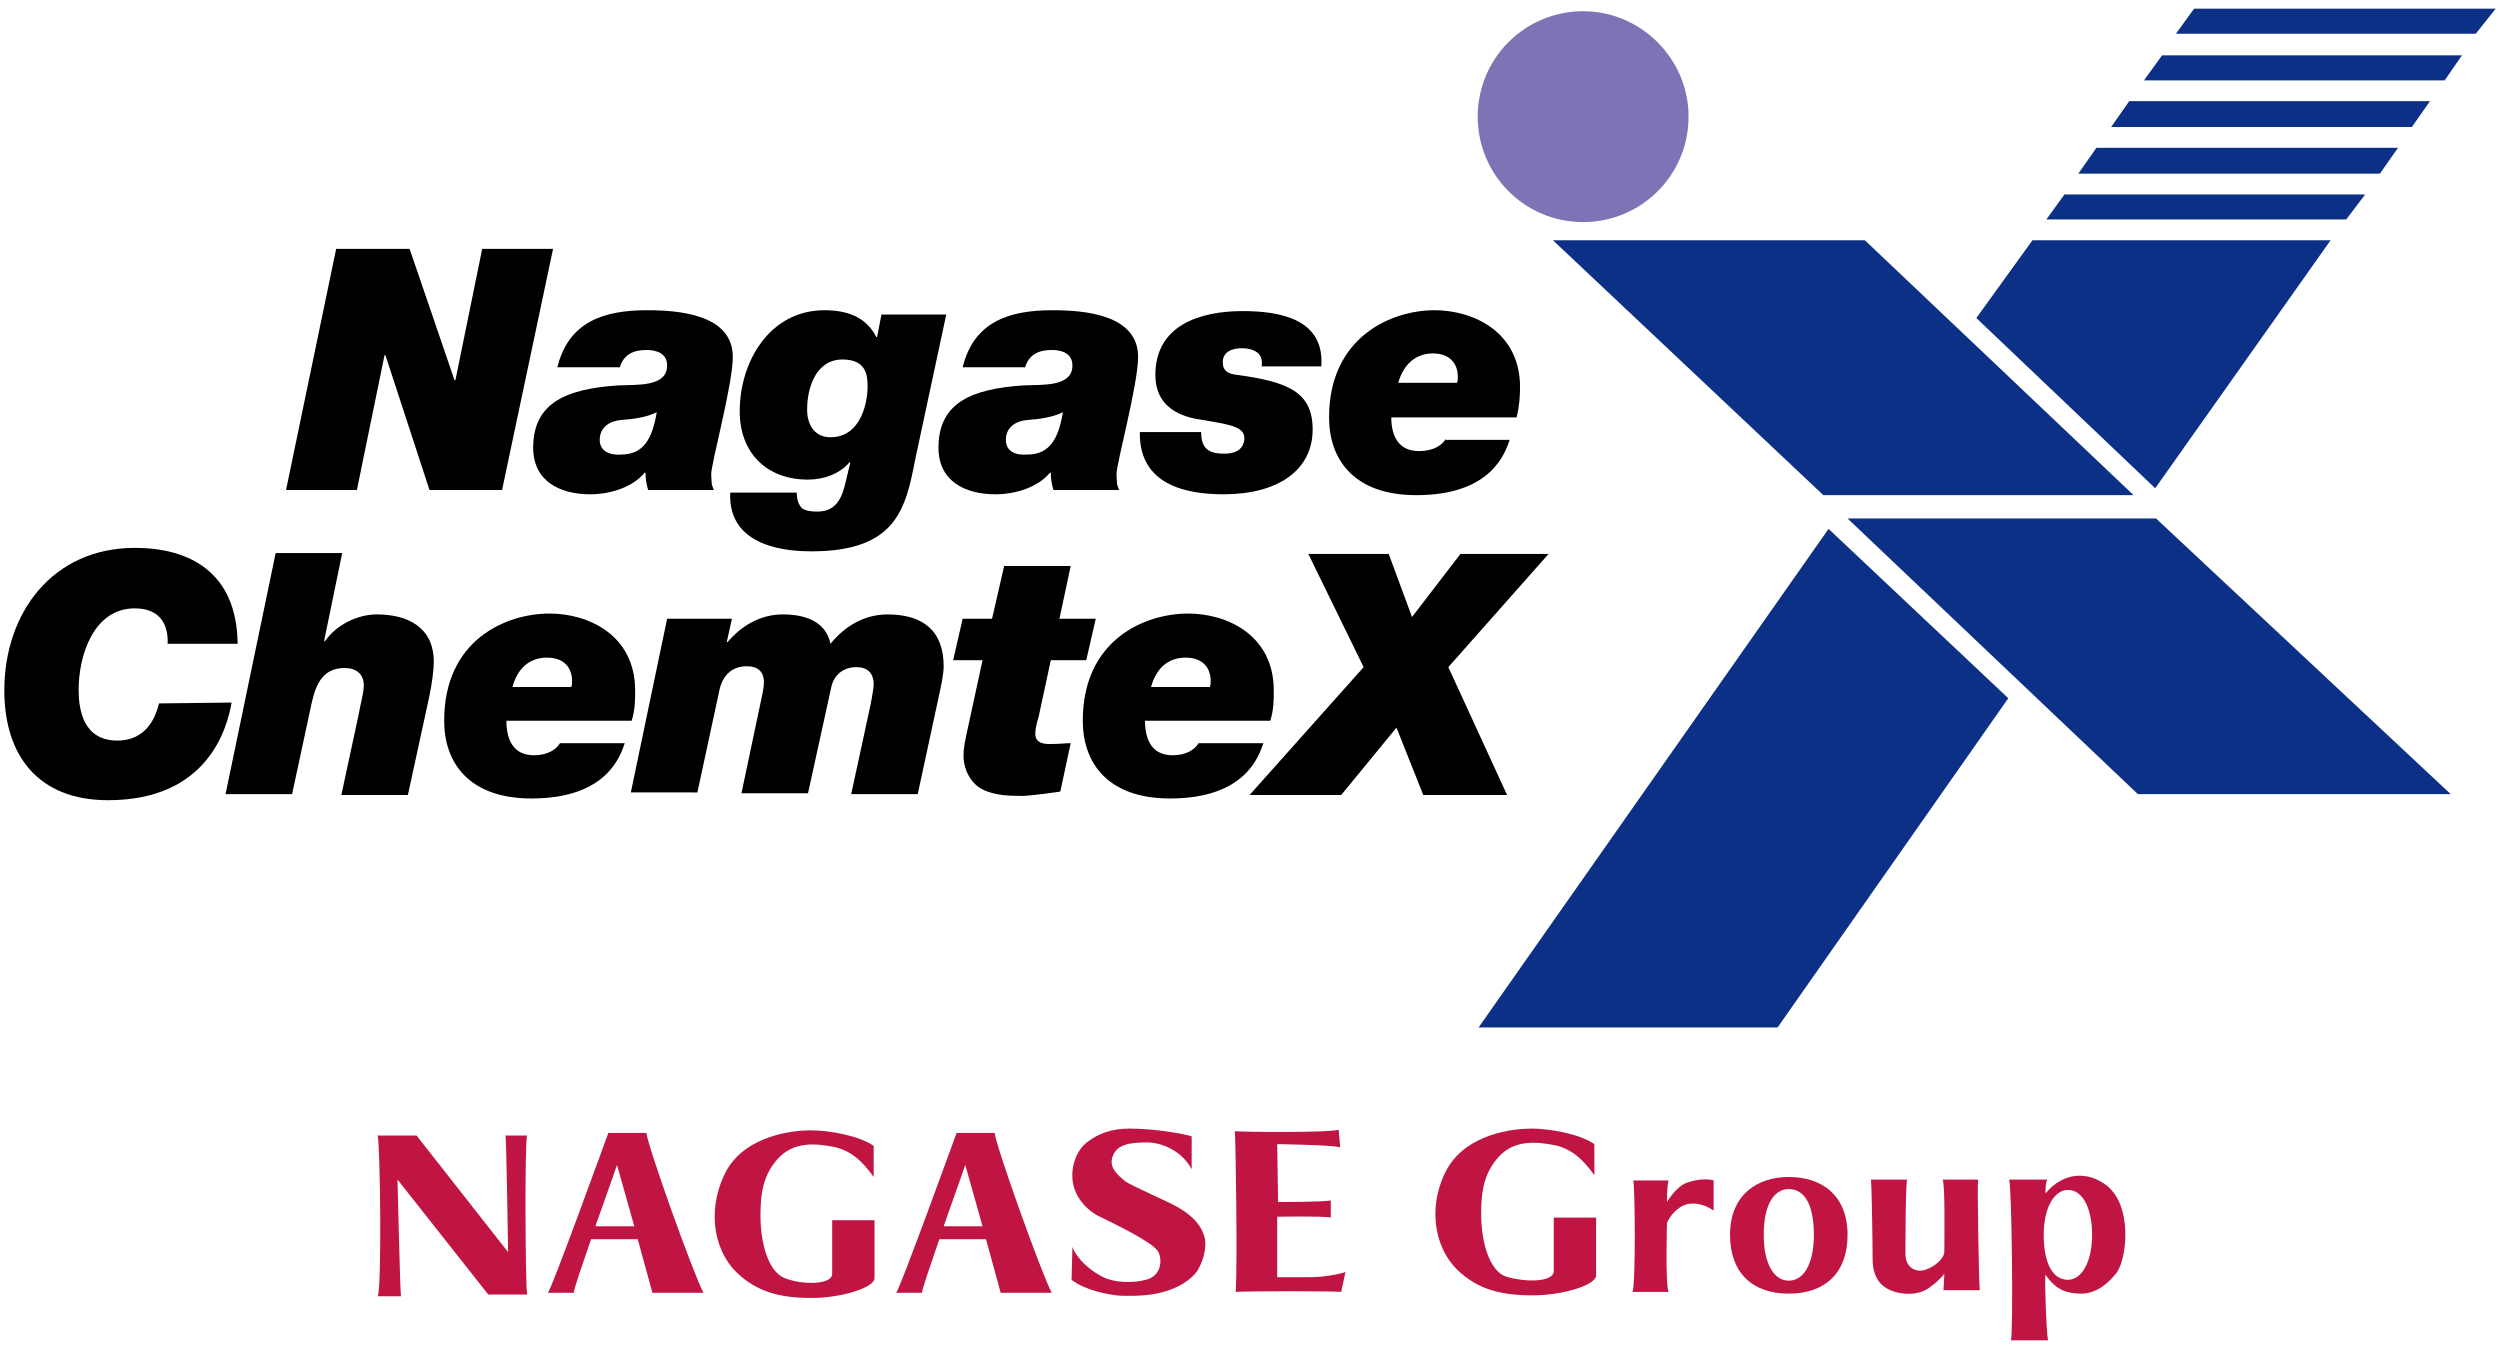
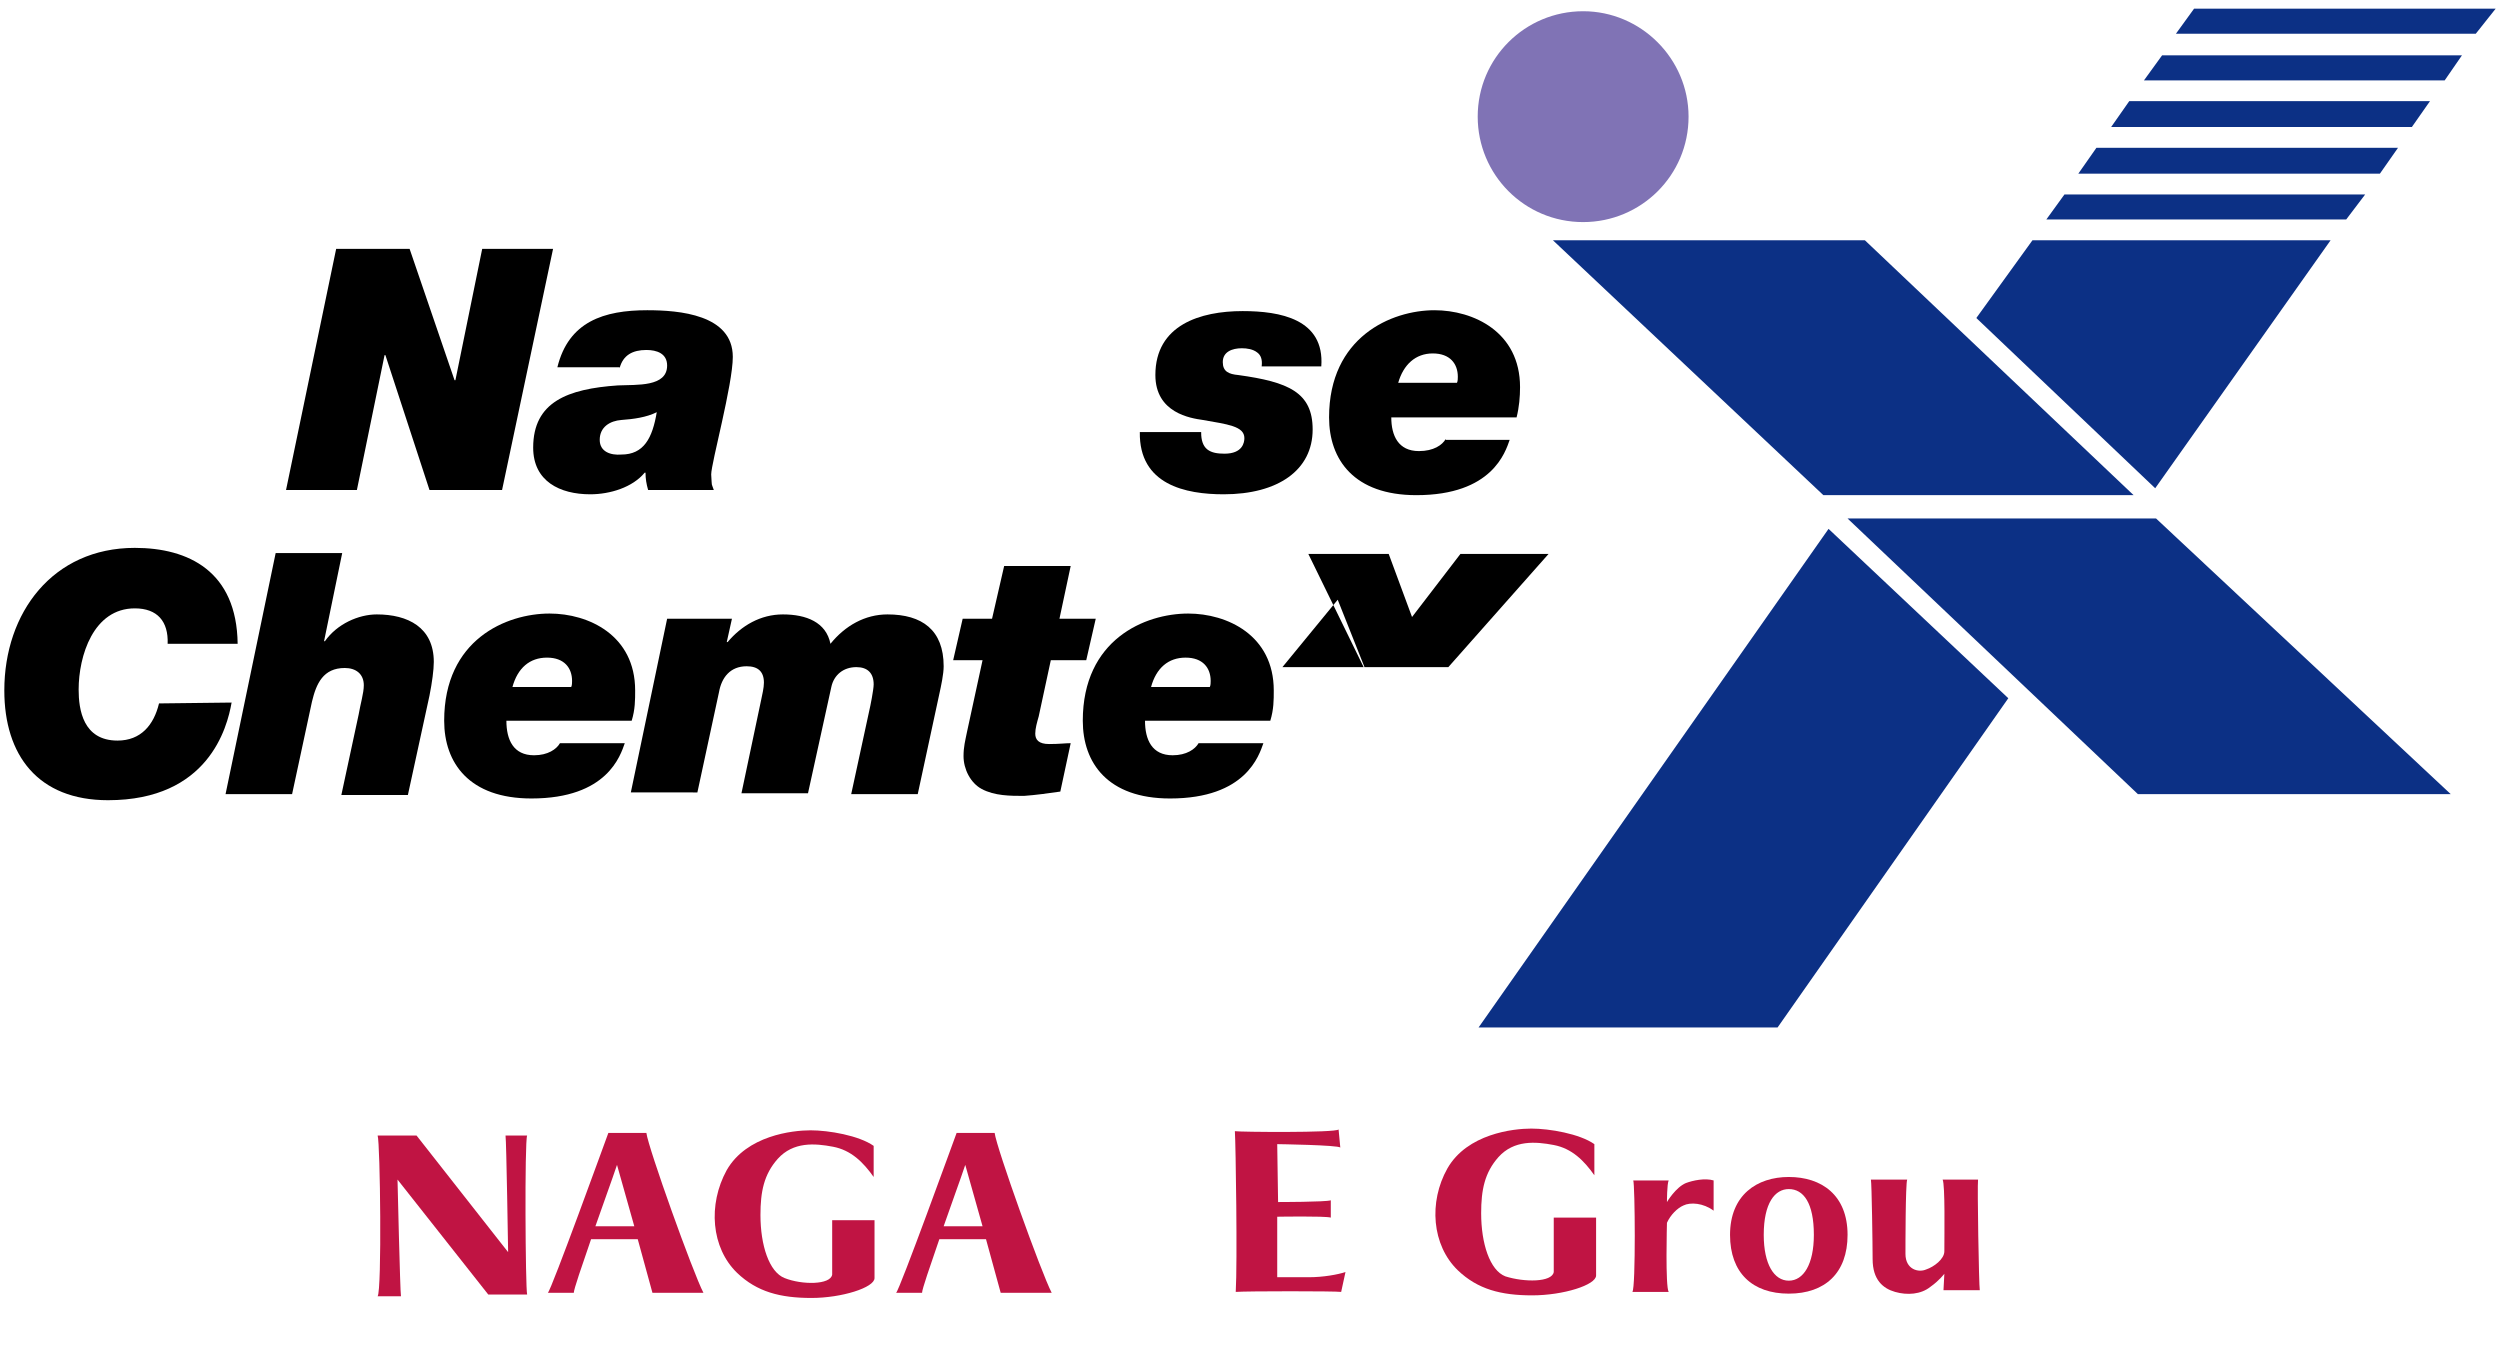
<svg xmlns="http://www.w3.org/2000/svg" version="1.1" id="文字" x="0px" y="0px" viewBox="0 0 289.3 156.1" style="enable-background:new 0 0 289.3 156.1;" xml:space="preserve">
  <style type="text/css">
	.st0{fill:#8073B5;}
	.st1{fill:#0C3085;}
	.st2{fill:#C01443;}
</style>
  <g>
    <g>
      <path d="M38.9,28.8h8.5L52.6,44h0.1l3.1-15.2H64l-5.9,27.9h-8.4l-5.1-15.6h-0.1l-3.2,15.6h-8.2L38.9,28.8z" />
      <path d="M69.4,50.9c0-1.5,1.2-2.2,2.5-2.3c1.4-0.1,2.9-0.3,4.1-0.9c-0.5,3-1.5,4.9-4.1,4.9C70.7,52.7,69.4,52.3,69.4,50.9z     M71.7,42.6c0.4-1.5,1.5-2.1,3.1-2.1c1.2,0,2.4,0.4,2.4,1.8c0,2.5-3.5,2.2-5.7,2.3c-5.8,0.4-9.8,1.9-9.8,7.2    c0,3.9,3.1,5.4,6.6,5.4c2.3,0,4.9-0.8,6.3-2.5h0.1c0,0.7,0.1,1.3,0.3,2h7.6c-0.3-0.9-0.2-0.2-0.3-1.8c0-1.3,2.5-10.4,2.5-13.6    c0-4.9-6.2-5.4-9.9-5.4c-5,0-9.1,1.3-10.4,6.6h7.2V42.6z" />
-       <path d="M97.5,41.6c2.8,0,2.9,1.9,2.9,3.2c0,1.4-0.6,5.8-4.3,5.8c-1.8,0-2.7-1.4-2.7-3.2C93.4,44.9,94.4,41.6,97.5,41.6z     M109.5,36.4H102l-0.5,2.6h-0.1c-1.2-2.4-3.5-3.1-6-3.1c-6.3,0-9.8,5.9-9.8,11.7c0,4.8,3.1,7.9,7.9,7.9c1.9,0,3.7-0.7,4.8-2h0.1    l-0.5,2.1c-0.4,1.8-1,3.6-3.3,3.6c-0.8,0-1.4-0.1-1.8-0.4c-0.4-0.4-0.6-1-0.6-1.8h-7.7c-0.3,6.5,7,6.8,9.4,6.8    c9.8,0,10.9-4.9,12-10.6L109.5,36.4z" />
-       <path d="M116.4,50.9c0-1.5,1.2-2.2,2.5-2.3c1.4-0.1,2.9-0.3,4.1-0.9c-0.5,3-1.5,4.9-4.1,4.9C117.6,52.7,116.4,52.3,116.4,50.9z     M118.6,42.6c0.4-1.5,1.5-2.1,3.1-2.1c1.2,0,2.4,0.4,2.4,1.8c0,2.5-3.5,2.2-5.7,2.3c-5.8,0.4-9.8,1.9-9.8,7.2    c0,3.9,3.1,5.4,6.6,5.4c2.3,0,4.9-0.8,6.3-2.5h0.1c0,0.7,0.1,1.3,0.3,2h7.6c-0.3-0.9-0.2-0.2-0.3-1.8c0-1.3,2.5-10.4,2.5-13.6    c0-4.9-6.2-5.4-9.9-5.4c-5,0-9.1,1.3-10.4,6.6h7.2V42.6z" />
      <path d="M139,50.1c0,0.8,0.2,1.5,0.7,1.9s1.2,0.5,2,0.5c2.1,0,2.3-1.3,2.3-1.8c0-1.4-2-1.6-4.8-2.1c-1.4-0.2-5.5-0.8-5.5-5.2    c0-5.8,5.2-7.4,10.1-7.4c4.3,0,9.5,0.9,9.1,6.4H146c0.1-0.8-0.1-1.3-0.5-1.6c-0.5-0.4-1.2-0.5-1.8-0.5c-1.1,0-2.2,0.4-2.2,1.6    c0,1.1,0.7,1.4,1.8,1.5c5.8,0.8,8.6,2,8.6,6.3c0,4.7-4,7.5-10.3,7.5c-4.4,0-9.8-1.1-9.7-7.2h7.1V50.1z" />
      <path d="M161.8,44.3c0.6-2.1,2-3.4,4-3.4s2.9,1.2,2.9,2.7c0,0.2,0,0.5-0.1,0.7H161.8z M167.3,50.8c-0.4,0.7-1.4,1.4-3.1,1.4    c-2.4,0-3.2-1.8-3.2-3.9h14.5c0.3-1.2,0.4-2.4,0.4-3.5c0-6.4-5.4-8.9-9.9-8.9c-5,0-12.2,3.1-12.2,12.4c0,4.9,2.9,9,10.1,9    c8.8,0,10.3-5,10.8-6.4h-7.4V50.8z" />
      <path d="M26.8,81.3c-0.5,2.9-2.7,11.3-14.3,11.3c-8.1,0-12-5.2-12-12.7c0-9,5.6-16.5,15.1-16.5c6.2,0,11.8,2.7,11.9,11.1h-8.1    c0.1-2.6-1.2-4.1-3.8-4.1c-4.8,0-6.5,5.5-6.5,9.4c0,2.3,0.5,5.9,4.5,5.9c2.7,0,4.2-1.8,4.8-4.3L26.8,81.3L26.8,81.3z" />
      <path d="M31.9,64h7.7l-2.1,10.2h0.1c1.4-2,3.9-3.1,6-3.1c3.6,0,6.6,1.5,6.6,5.5c0,0.9-0.2,2.4-0.5,3.9L47.2,92h-7.7l2-9.3    c0.2-1.2,0.6-2.5,0.6-3.4c0-1.3-0.9-2-2.2-2c-2.5,0-3.3,1.8-3.8,3.9l-2.3,10.7h-7.7L31.9,64z" />
      <path d="M59.3,79.5c0.6-2.2,2-3.4,4-3.4s2.9,1.2,2.9,2.7c0,0.2,0,0.5-0.1,0.7H59.3z M64.8,86c-0.4,0.7-1.4,1.4-3,1.4    c-2.4,0-3.2-1.8-3.2-4h14.5c0.4-1.3,0.4-2.4,0.4-3.5c0-6.4-5.4-8.9-9.9-8.9c-5,0-12.2,3-12.2,12.4c0,4.9,2.9,9,10.1,9    c8.8,0,10.3-5,10.8-6.4H64.8z" />
      <path d="M77.2,71.6h7.5l-0.6,2.7h0.1c1.6-1.9,3.8-3.2,6.4-3.2c2.7,0,5,0.9,5.5,3.4c1.7-2.1,4-3.4,6.6-3.4c4,0,6.5,1.8,6.5,6    c0,0.9-0.3,2.3-0.5,3.2l-2.5,11.6h-7.7l2.1-9.7c0.1-0.4,0.5-2.4,0.5-3c0-1.3-0.7-2-2-2c-1.5,0-2.6,0.9-2.9,2.3l-2.7,12.3h-7.7    l2.3-10.9c0.1-0.5,0.3-1.3,0.3-1.9c0-1.3-0.7-1.9-2-1.9c-1.9,0-2.9,1.3-3.2,3l-2.5,11.6H73L77.2,71.6z" />
      <path d="M122.6,71.6h4.2l-1.1,4.8h-4.1l-1.4,6.5c-0.2,0.7-0.4,1.4-0.4,2c0,0.7,0.4,1.2,1.6,1.2s1.9-0.1,2.5-0.1l-1.2,5.6    c-1.4,0.2-2.8,0.4-4.2,0.5c-1.6,0-3.4,0-4.9-0.8c-1.3-0.7-2.1-2.3-2.1-3.8c0-1.1,0.2-1.8,0.4-2.8l1.8-8.3h-3.4l1.1-4.8h3.4    l1.4-6.1h7.7L122.6,71.6z" />
      <path d="M133.2,79.5c0.6-2.2,2-3.4,4-3.4s2.9,1.2,2.9,2.7c0,0.2,0,0.5-0.1,0.7H133.2z M138.7,86c-0.4,0.7-1.4,1.4-3,1.4    c-2.4,0-3.2-1.8-3.2-4H147c0.4-1.3,0.4-2.4,0.4-3.5c0-6.4-5.4-8.9-9.9-8.9c-5,0-12.2,3-12.2,12.4c0,4.9,2.9,9,10.1,9    c8.8,0,10.3-5,10.8-6.4H138.7z" />
-       <path d="M157.8,77.2l-6.4-13.1h9.3l2.7,7.3l5.6-7.3h10.2l-11.6,13.1l6.8,14.8h-9.7l-3.1-7.8l-6.4,7.8h-10.6L157.8,77.2z" />
+       <path d="M157.8,77.2l-6.4-13.1h9.3l2.7,7.3l5.6-7.3h10.2l-11.6,13.1h-9.7l-3.1-7.8l-6.4,7.8h-10.6L157.8,77.2z" />
      <g>
        <path class="st0" d="M195.4,13.5c0,6.8-5.5,12.2-12.2,12.2c-6.8,0-12.2-5.5-12.2-12.2c0-6.8,5.5-12.2,12.2-12.2     S195.4,6.8,195.4,13.5z" />
        <g>
          <g>
            <g>
              <g>
                <g>
                  <g>
                    <g>
                      <polygon class="st1" points="235.2,27.8 228.7,36.8 249.4,56.5 269.7,27.8           " />
                    </g>
                  </g>
                </g>
              </g>
            </g>
          </g>
          <polygon class="st1" points="211,57.3 246.9,57.3 215.8,27.8 179.7,27.8     " />
          <polygon class="st1" points="247.4,91.9 283.6,91.9 249.5,60 213.8,60     " />
          <polygon class="st1" points="171.1,118.9 205.7,118.9 232.4,80.8 211.6,61.2     " />
        </g>
      </g>
      <polygon class="st1" points="271.5,25.4 236.8,25.4 238.9,22.5 273.7,22.5   " />
      <polygon class="st1" points="275.4,20.1 240.5,20.1 242.6,17.1 277.5,17.1   " />
      <polygon class="st1" points="279.1,14.7 244.3,14.7 246.4,11.7 281.2,11.7   " />
      <polygon class="st1" points="282.9,9.3 248.1,9.3 250.2,6.4 284.9,6.4   " />
      <polygon class="st1" points="286.5,3.9 251.8,3.9 253.9,1 288.8,1   " />
    </g>
    <g>
      <path class="st2" d="M110.7,131.1c-0.3,0.8-6.6,18.2-7,18.5h3c0-0.4,0.9-3,2-6.2h5.4l1.7,6.2h5.9c-1.2-2.3-6.4-16.8-6.6-18.5    H110.7z M109.2,141.9c0.9-2.6,1.9-5.3,2.5-7.1l2,7.1H109.2z" />
      <path class="st2" d="M70.4,131.1c-0.3,0.8-6.6,18.2-7,18.5h3c0-0.4,0.9-3,2-6.2h5.4l1.7,6.2h5.9c-1.2-2.3-6.4-16.8-6.6-18.5H70.4z     M68.9,141.9c0.9-2.6,1.9-5.3,2.5-7.1l2,7.1H68.9z" />
      <path class="st2" d="M96.3,147.5c-0.2,1.2-3.5,1.2-5.5,0.4c-1.8-0.7-2.8-3.8-2.8-7.3c0-2.7,0.4-4.7,2-6.5c1.8-2,4.3-1.8,6.4-1.4    c2.1,0.4,3.5,1.8,4.7,3.5v-3.6c-1.7-1.2-5.2-1.8-7.3-1.8c-2.1,0-7.4,0.6-9.7,4.6c-2.2,4-1.8,9,1.2,11.9c2.3,2.2,5,2.9,8.6,2.9    c3.5,0,7.3-1.2,7.3-2.3v-6.7h-4.9V147.5z" />
      <path class="st2" d="M179.8,147.2c-0.2,1.2-3.4,1.2-5.6,0.5c-1.8-0.7-2.8-3.8-2.8-7.3c0-2.7,0.4-4.7,2-6.5c1.8-2,4.3-1.8,6.4-1.4    c2.1,0.4,3.5,1.8,4.7,3.5v-3.6c-1.7-1.2-5.2-1.8-7.3-1.8c-2.1,0-7.4,0.6-9.7,4.6c-2.2,3.9-1.8,8.9,1.2,11.8c2.3,2.2,5,2.9,8.6,2.9    c3.6,0,7.4-1.2,7.4-2.3v-6.7h-4.9V147.2z" />
      <path class="st2" d="M147.8,147.8v-7c0,0,5.5-0.1,6.2,0.1v-2c-0.6,0.2-6.1,0.2-6.1,0.2l-0.1-6.7c0,0,7.1,0.1,7.3,0.4l-0.2-2.1    c-0.3,0.4-11.5,0.3-12,0.2c0.1,1.6,0.3,15.2,0.1,18.6c1.3-0.1,11.5-0.1,12.2,0l0.5-2.3c-0.9,0.3-2.6,0.6-4.2,0.6    C151,147.8,147.8,147.8,147.8,147.8z" />
-       <path class="st2" d="M136.3,139.7c-0.8-0.5-5.2-2.4-6.1-3c-0.8-0.7-2-1.6-1.4-3c0.5-1.2,1.8-1.5,3.9-1.5c1.7,0,4,0.9,5.2,3.1v-3.8    c-0.9-0.3-4.3-0.9-7.2-0.9c-2.1,0-3.6,0.6-4.8,1.5c-1.4,1-2.1,3.1-1.7,5c0.4,1.7,1.7,3.1,3.3,3.8c1.6,0.8,5.8,2.8,6.5,3.9    c0.6,1.1,0.3,2.9-1.4,3.3c-1.5,0.4-3.8,0.4-5.3-0.5c-1.1-0.6-2.6-1.8-3.2-3.3l-0.1,3.8c1.7,1.3,4.4,1.7,5.2,1.8    c0.7,0.1,3.3,0.1,4.6-0.2c2-0.4,3.5-1.2,4.5-2.3c0.9-1.1,1.4-3.1,1.1-4.2C138.9,141.3,137.3,140.3,136.3,139.7z" />
      <path class="st2" d="M207,136.2c-3.7,0-6.8,2.1-6.8,6.7c0,4.4,2.6,6.8,6.8,6.8s6.8-2.4,6.8-6.8C213.8,138.3,210.8,136.2,207,136.2    z M207,148.2c-1.7,0-2.9-1.9-2.9-5.3c0-3.7,1.3-5.3,2.9-5.3c1.7,0,2.9,1.6,2.9,5.3C209.9,146.3,208.7,148.2,207,148.2z" />
      <path class="st2" d="M58.5,131.4c0.1,0.6,0.3,13.5,0.3,13.5l-10.6-13.5h-4.5c0.3,0.9,0.5,17.9,0,18.6h2.7    c-0.1-0.5-0.4-13.5-0.4-13.5l10.5,13.3H61c-0.2-0.8-0.3-17.7,0-18.4H58.5z" />
-       <path class="st2" d="M243.8,137.2c-2.2-1.7-5-1.6-7.1,0.9c0-0.3,0-1.2,0.2-1.6h-4.4c0.3,0.7,0.5,17.9,0.2,18.6h4.3    c-0.2-0.9-0.4-6.7-0.3-7.6c1.3,1.9,2.6,2.2,4.3,2.2c1.7-0.1,3-1.2,4-2.5C246.2,145.3,246.7,139.5,243.8,137.2z M239.3,148.1    c-1.7,0-2.8-1.8-2.8-5.2c0-3.3,1.3-5.2,2.8-5.2c1.8,0,2.8,2.3,2.8,5.2C242.1,146,240.9,148.1,239.3,148.1z" />
      <path class="st2" d="M228.9,136.5h-4.1c0.3,0.6,0.2,6.4,0.2,8.3c0,0.9-1.2,1.8-2.1,2.1c-0.9,0.4-2.4,0-2.4-1.8    c0-0.8,0-8.1,0.2-8.6h-4.2c0.1,0.4,0.2,7.7,0.2,9.2c0,2.4,1.2,3.4,2.6,3.8c1.4,0.4,3,0.3,4.1-0.6c1-0.7,1.6-1.5,1.6-1.5l-0.1,1.9    h4.2C229,148.8,228.8,137.2,228.9,136.5z" />
      <path class="st2" d="M195.1,136.9c-1.2,0.5-2.2,2.2-2.2,2.2s0-2.1,0.2-2.5H189c0.2,0.4,0.3,12.4-0.1,12.9h4.2    c-0.4-0.6-0.2-8-0.2-8c0.4-0.9,1.2-1.7,1.9-2c0.8-0.4,2.3-0.3,3.5,0.6v-3.5C197.3,136.3,195.9,136.6,195.1,136.9z" />
    </g>
  </g>
</svg>